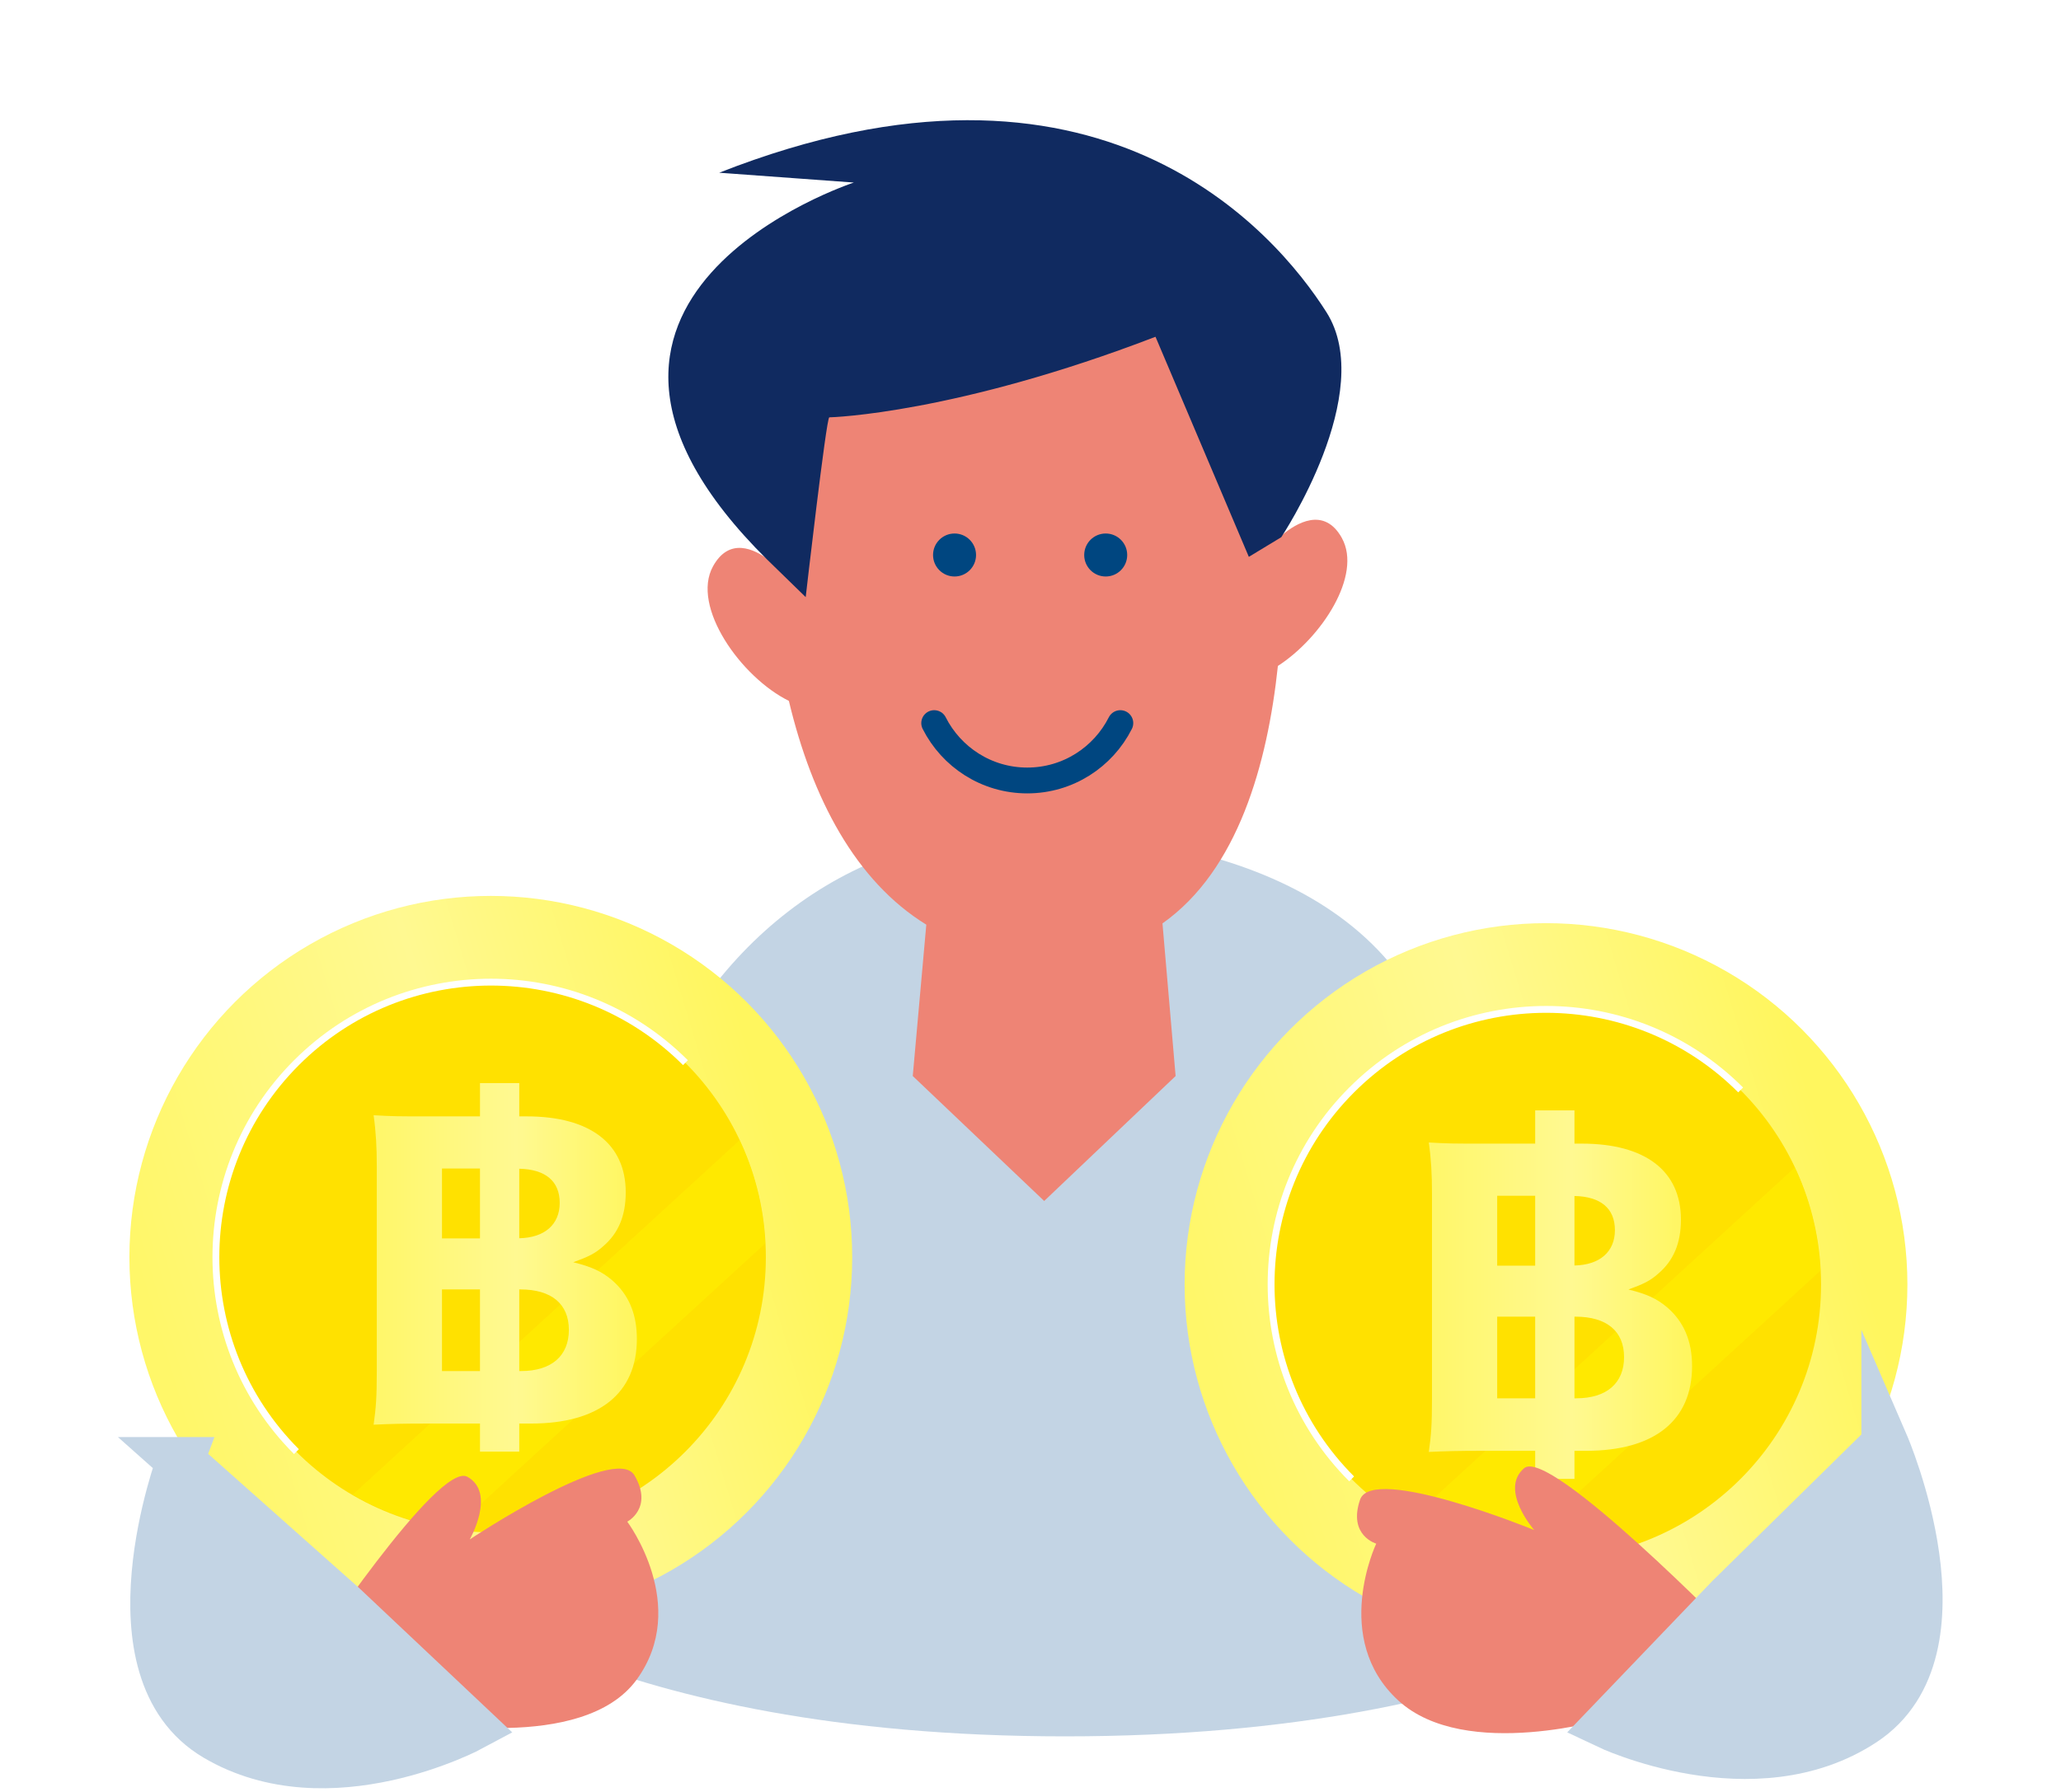
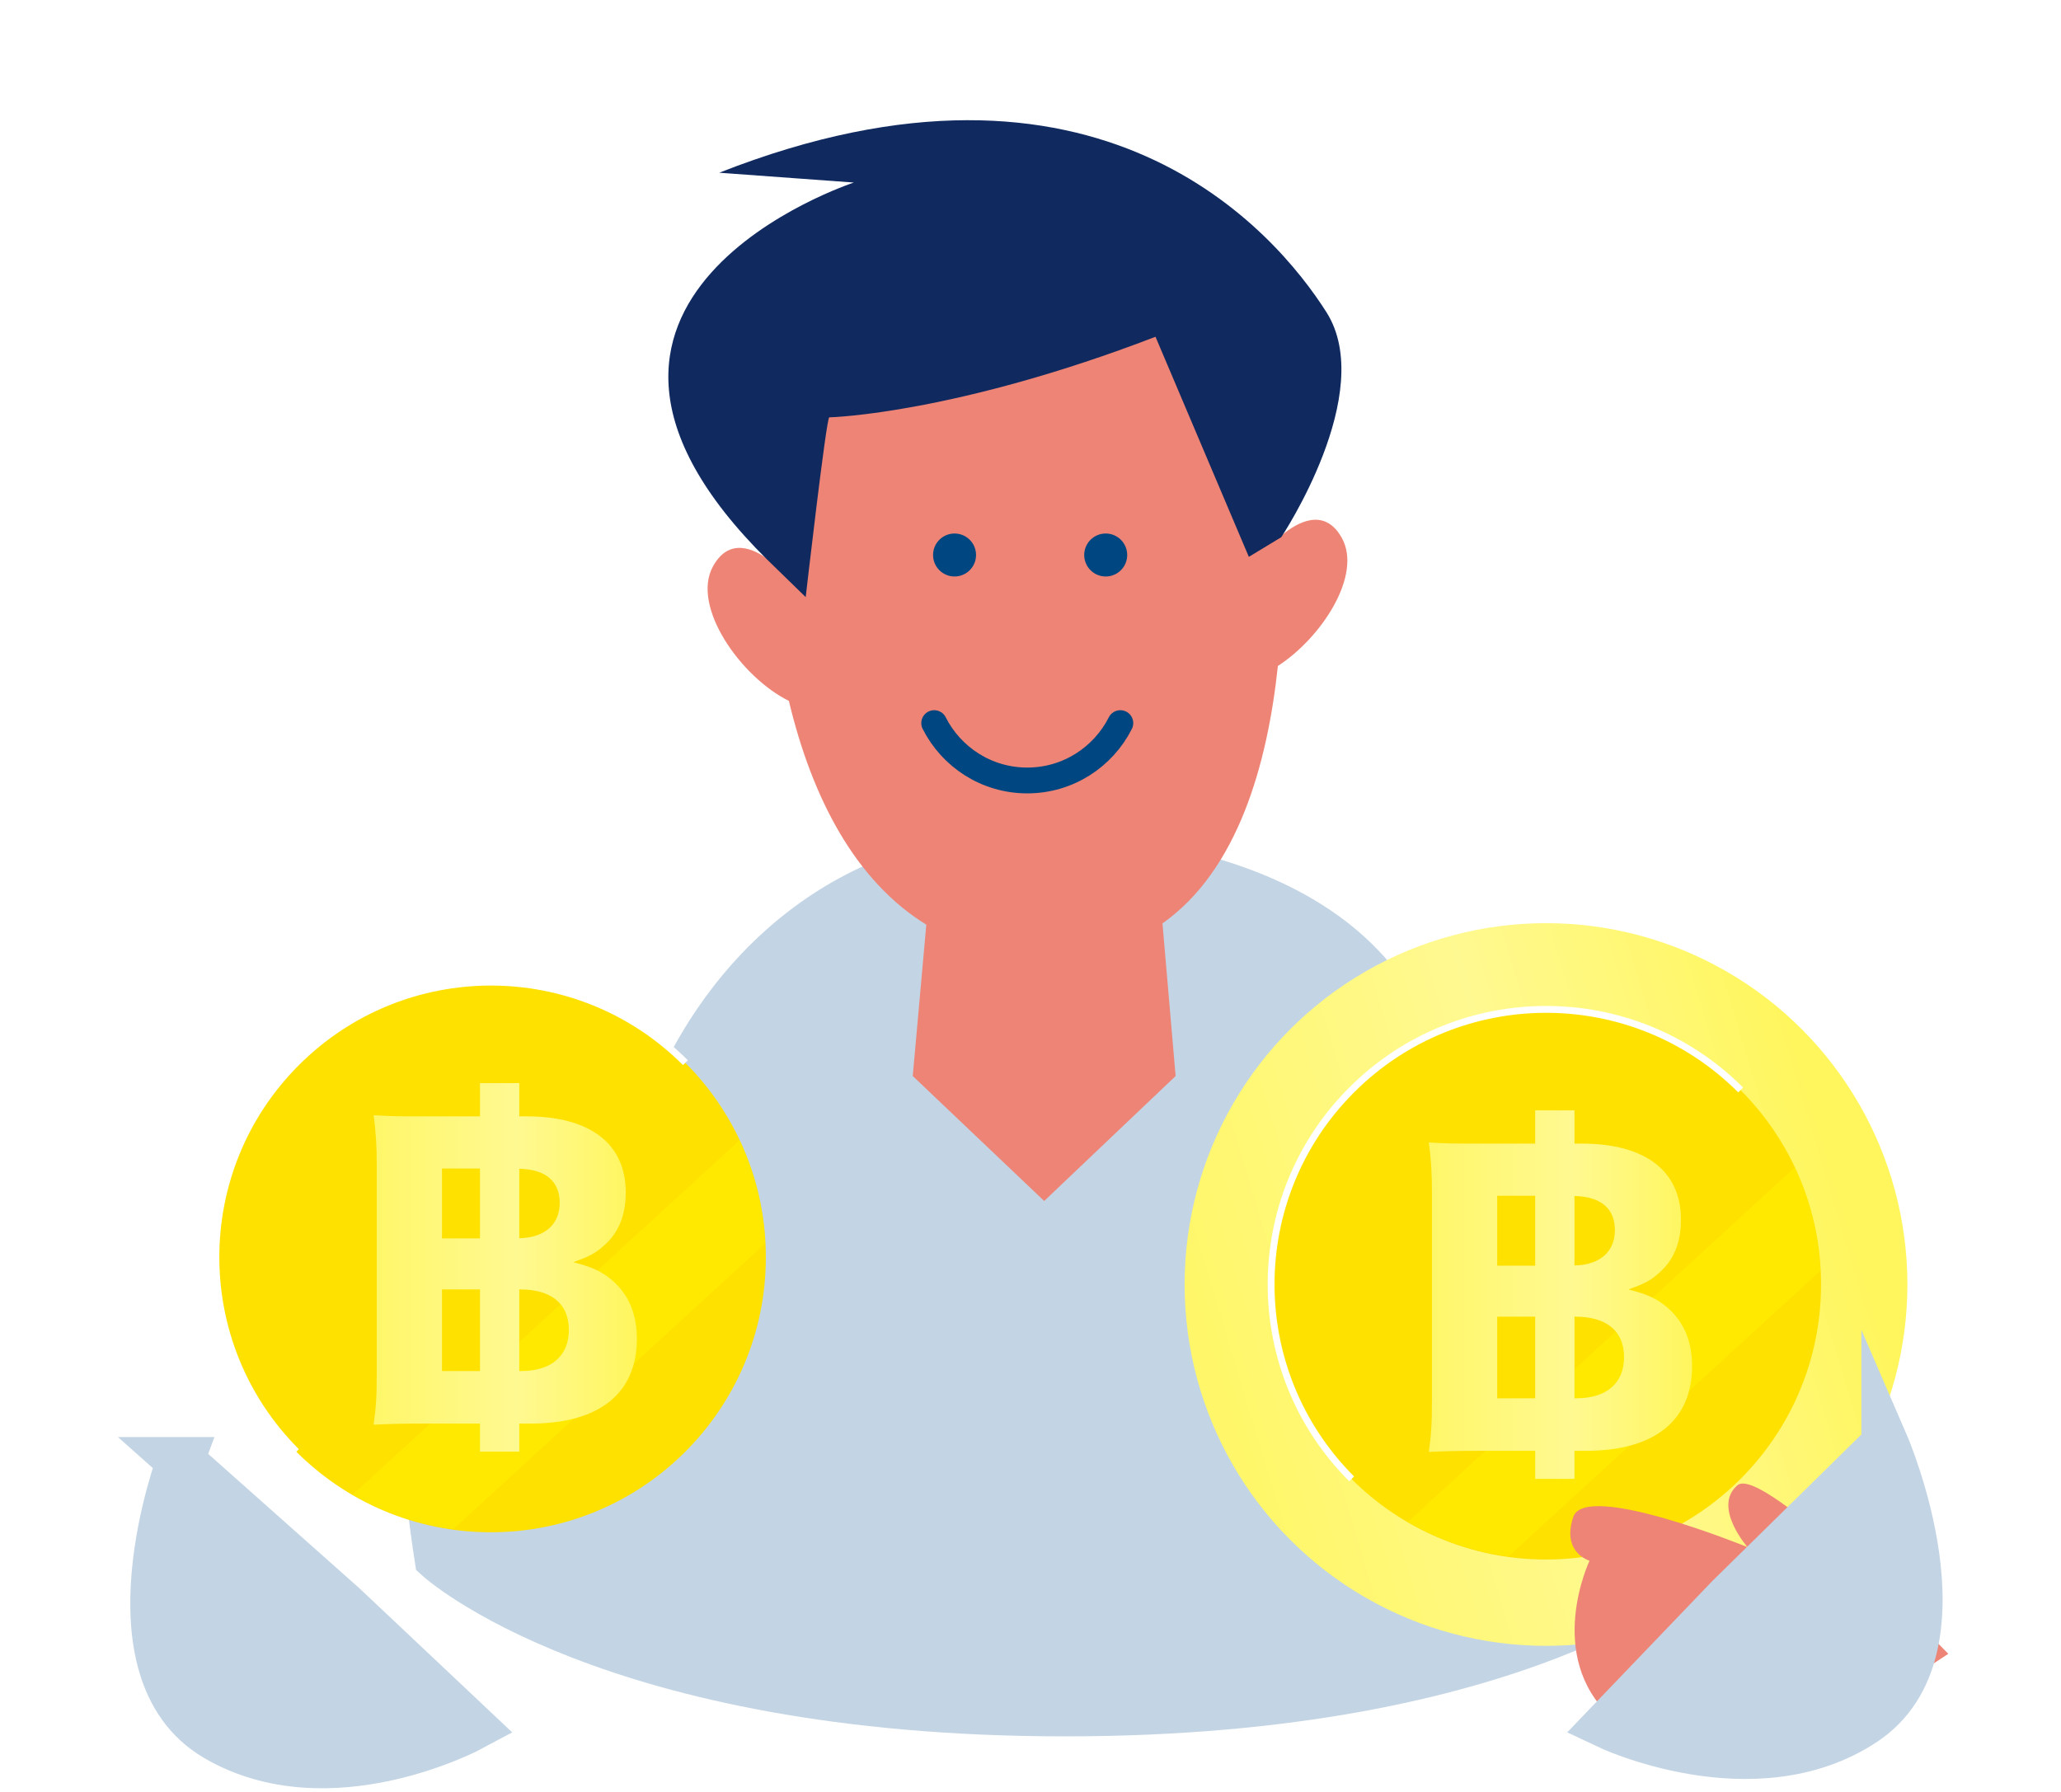
<svg xmlns="http://www.w3.org/2000/svg" xmlns:xlink="http://www.w3.org/1999/xlink" id="a" width="173.925" height="151.231" viewBox="0 0 173.925 151.231">
  <defs>
    <style>.l{fill:url(#f);}.m{fill:url(#b);}.n{fill:#004680;}.o{fill:#ffe100;}.p{fill:#ee8475;}.q{fill:#102a60;}.r{fill:#c3d4e4;stroke:#c3d4e4;stroke-width:4px;}.r,.s{stroke-miterlimit:10;}.t{fill:url(#c);filter:url(#d);}.u{fill:url(#g);filter:url(#h);}.v{stroke:#004680;stroke-linecap:round;stroke-linejoin:round;stroke-width:2.179px;}.v,.s{fill:none;}.s{stroke:#fff;stroke-width:.578px;}.w{fill:#fff100;opacity:.51;}</style>
    <linearGradient id="b" x1="13.752" y1="114.469" x2="66.28" y2="98.604" gradientUnits="userSpaceOnUse">
      <stop offset="0" stop-color="#fff769" />
      <stop offset=".543" stop-color="#fff991" />
      <stop offset="1" stop-color="#fff65e" />
    </linearGradient>
    <linearGradient id="c" x1="30.863" y1="106.966" x2="53.079" y2="106.966" xlink:href="#b" />
    <filter id="d" filterUnits="userSpaceOnUse">
      <feOffset dx=".665" dy="0" />
      <feGaussianBlur result="e" stdDeviation=".532" />
      <feFlood flood-color="#ffc639" flood-opacity=".4" />
      <feComposite in2="e" operator="in" />
      <feComposite in="SourceGraphic" />
    </filter>
    <linearGradient id="f" x1="102.799" y1="116.769" x2="155.327" y2="100.904" xlink:href="#b" />
    <linearGradient id="g" x1="119.91" y1="109.266" x2="142.126" y2="109.266" xlink:href="#b" />
    <filter id="h" filterUnits="userSpaceOnUse">
      <feOffset dx=".665" dy="0" />
      <feGaussianBlur result="i" stdDeviation=".532" />
      <feFlood flood-color="#ffc639" flood-opacity=".4" />
      <feComposite in2="i" operator="in" />
      <feComposite in="SourceGraphic" />
    </filter>
  </defs>
  <path class="r" d="m142.787,131.497s4.102-25.801-.996-30.133c-3.133-2.662-6.88-3.077-21.363-7.331-1.701-16.794-18.864-21.756-34.417-21.756-13.855,0-24.965,9.177-29.871,22.489-13.412,4.179-15.162,4.044-18.167,6.598-5.098,4.332-.996,30.133-.996,30.133,0,0,14.307,13.052,52.905,13.052s52.905-13.052,52.905-13.052Z" />
  <path class="p" d="m113.247,45.421c-1.508-2.731-3.91-1.224-5.041-.275-.892-11.642-8.654-23.547-22.036-23.547-4.006,0-21.693,2.266-21.478,21.154.018,1.501.085,3.001.177,4.496-1.223-.918-3.327-1.933-4.697.546-1.88,3.404,2.373,9.375,6.4,11.359,1.965,8.236,5.627,15.21,11.598,18.888l-1.143,12.775,11.091,10.546,11.091-10.546-1.109-12.882c6.371-4.492,8.862-13.47,9.74-21.729,3.69-2.384,7.129-7.663,5.404-10.786Z" />
  <path class="q" d="m64.758,47.246l3.234,3.151s1.741-15.174,1.99-15.174,10.697-.332,27.529-6.799l7.877,18.574,2.736-1.658s8.126-12.189,3.814-18.988c-4.312-6.799-19.237-24.378-51.244-11.774l11.36.829s-29.685,9.701-7.297,31.841Z" />
  <g>
    <g>
      <circle class="n" cx="80.553" cy="46.842" r="1.814" />
      <circle class="n" cx="93.309" cy="46.842" r="1.814" />
    </g>
    <path class="v" d="m78.835,61.03c1.451,2.87,4.419,4.842,7.855,4.842s6.404-1.972,7.854-4.842" />
  </g>
  <g>
-     <circle class="m" cx="41.418" cy="106.113" r="30.498" />
    <circle class="o" cx="41.418" cy="106.113" r="23.211" />
    <path class="s" d="m25.018,122.517c-9.065-9.065-9.065-23.761,0-32.826,9.065-9.065,23.761-9.065,32.826,0" />
    <path class="w" d="m62.414,96.235l-32.64,29.903c2.561,1.49,5.428,2.497,8.489,2.914l26.308-24.102c-.15-3.106-.904-6.047-2.157-8.716Z" />
    <path class="t" d="m50.966,108.031c-.873-.732-1.712-1.117-3.256-1.498,1.242-.447,1.846-.735,2.517-1.34,1.276-1.085,1.913-2.552,1.913-4.56,0-4.115-3.02-6.411-8.357-6.411h-.628v-2.807h-3.315v2.807h-4.413c-2.517,0-2.886,0-4.564-.096.201,1.436.268,2.711.268,4.305v17.316c0,2.168-.067,3.092-.268,4.497,1.409-.065,2.383-.096,4.598-.096h4.379v2.368h3.315v-2.368h.997c5.74,0,8.928-2.552,8.928-7.143,0-2.137-.705-3.762-2.114-4.975Zm-4.397-6.504c0,1.815-1.273,2.939-3.414,2.981v-5.866c2.212.047,3.414,1.047,3.414,2.885Zm-9.935-2.903h3.205v5.899h-3.205v-5.899Zm0,17.093v-6.889h3.205v6.889h-3.205Zm6.679,0h-.158v-6.889h.091c2.618,0,4.095,1.213,4.095,3.412,0,2.202-1.477,3.477-4.028,3.477Z" />
  </g>
  <g>
    <circle class="l" cx="130.465" cy="108.413" r="30.498" />
    <circle class="o" cx="130.465" cy="108.413" r="23.211" />
    <path class="s" d="m114.065,124.817c-9.065-9.065-9.065-23.761,0-32.826,9.065-9.065,23.761-9.065,32.826,0" />
    <path class="w" d="m151.461,98.535l-32.64,29.903c2.561,1.49,5.428,2.497,8.489,2.914l26.308-24.102c-.15-3.106-.904-6.047-2.157-8.716Z" />
    <path class="u" d="m140.013,110.331c-.873-.732-1.712-1.117-3.256-1.498,1.242-.447,1.846-.735,2.517-1.34,1.276-1.085,1.913-2.552,1.913-4.56,0-4.115-3.02-6.411-8.357-6.411h-.628v-2.807h-3.315v2.807h-4.413c-2.517,0-2.886,0-4.564-.096.201,1.436.268,2.711.268,4.305v17.316c0,2.168-.067,3.092-.268,4.497,1.409-.065,2.383-.096,4.598-.096h4.379v2.368h3.315v-2.368h.997c5.74,0,8.928-2.552,8.928-7.143,0-2.137-.705-3.762-2.114-4.975Zm-4.397-6.504c0,1.815-1.273,2.939-3.414,2.981v-5.866c2.212.047,3.414,1.047,3.414,2.885Zm-9.935-2.903h3.205v5.899h-3.205v-5.899Zm0,17.093v-6.889h3.205v6.889h-3.205Zm6.679,0h-.158v-6.889h.091c2.618,0,4.095,1.213,4.095,3.412,0,2.202-1.477,3.477-4.028,3.477Z" />
  </g>
-   <path class="p" d="m35.416,145.231s13.766,2.773,18.306-3.463c4.54-6.236-.787-13.34-.787-13.34,0,0,2.218-1.145.608-3.906-1.61-2.761-13.902,5.406-13.902,5.406,0,0,2.25-3.923-.197-5.286-2.447-1.364-13.482,15.305-13.482,15.305l9.455,5.284Z" />
-   <path class="p" d="m135.995,144.96s-12.32,3.777-18-1.442c-5.679-5.219-1.856-13.234-1.856-13.234,0,0-2.4-.686-1.365-3.71,1.034-3.024,14.695,2.562,14.695,2.562,0,0-2.979-3.403-.848-5.222,2.131-1.819,17.795,14.226,17.795,14.226l-10.42,6.821Z" />
+   <path class="p" d="m135.995,144.96c-5.679-5.219-1.856-13.234-1.856-13.234,0,0-2.4-.686-1.365-3.71,1.034-3.024,14.695,2.562,14.695,2.562,0,0-2.979-3.403-.848-5.222,2.131-1.819,17.795,14.226,17.795,14.226l-10.42,6.821Z" />
  <path class="r" d="m15.213,123.288s-6.605,17.668,2.972,23.329c9.578,5.661,21.654-.849,21.654-.849l-10.835-10.22-13.792-12.26Z" />
  <path class="r" d="m159.08,121.906s7.486,17.313-1.795,23.449c-9.281,6.136-21.669.242-21.669.242l10.307-10.752,13.157-12.938Z" />
</svg>